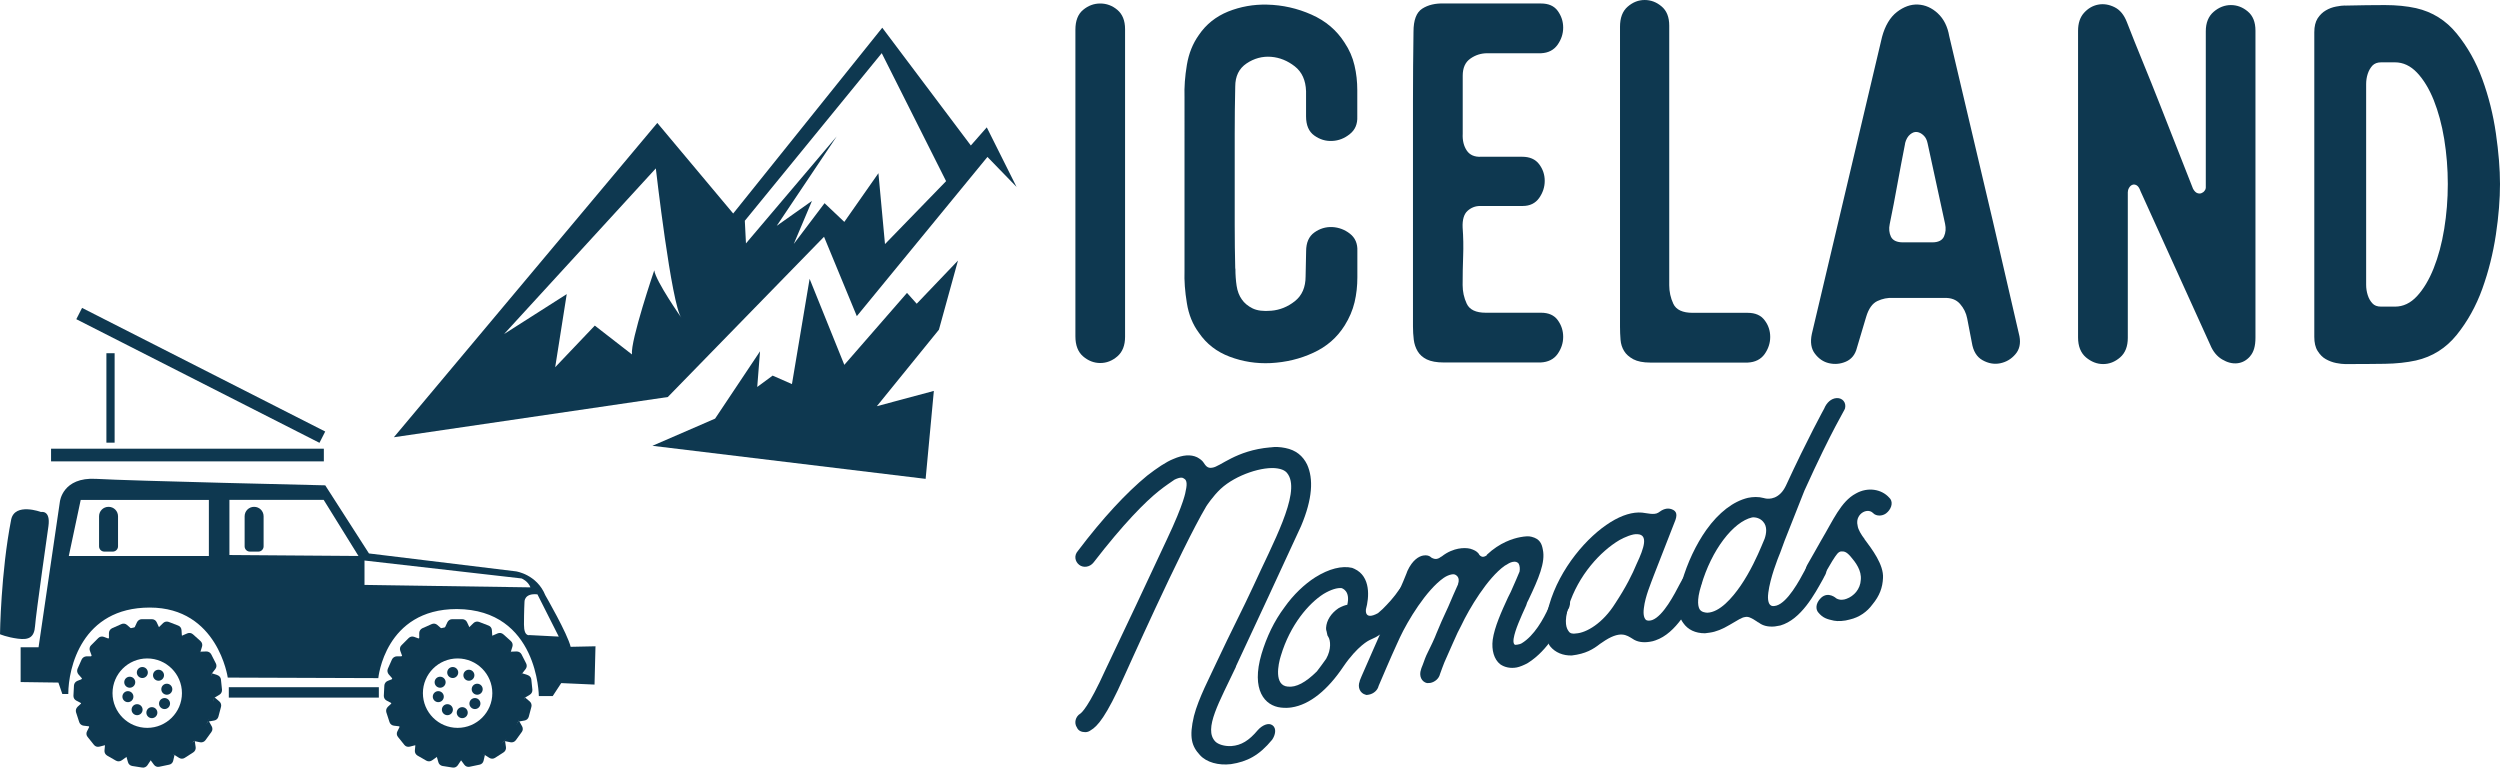
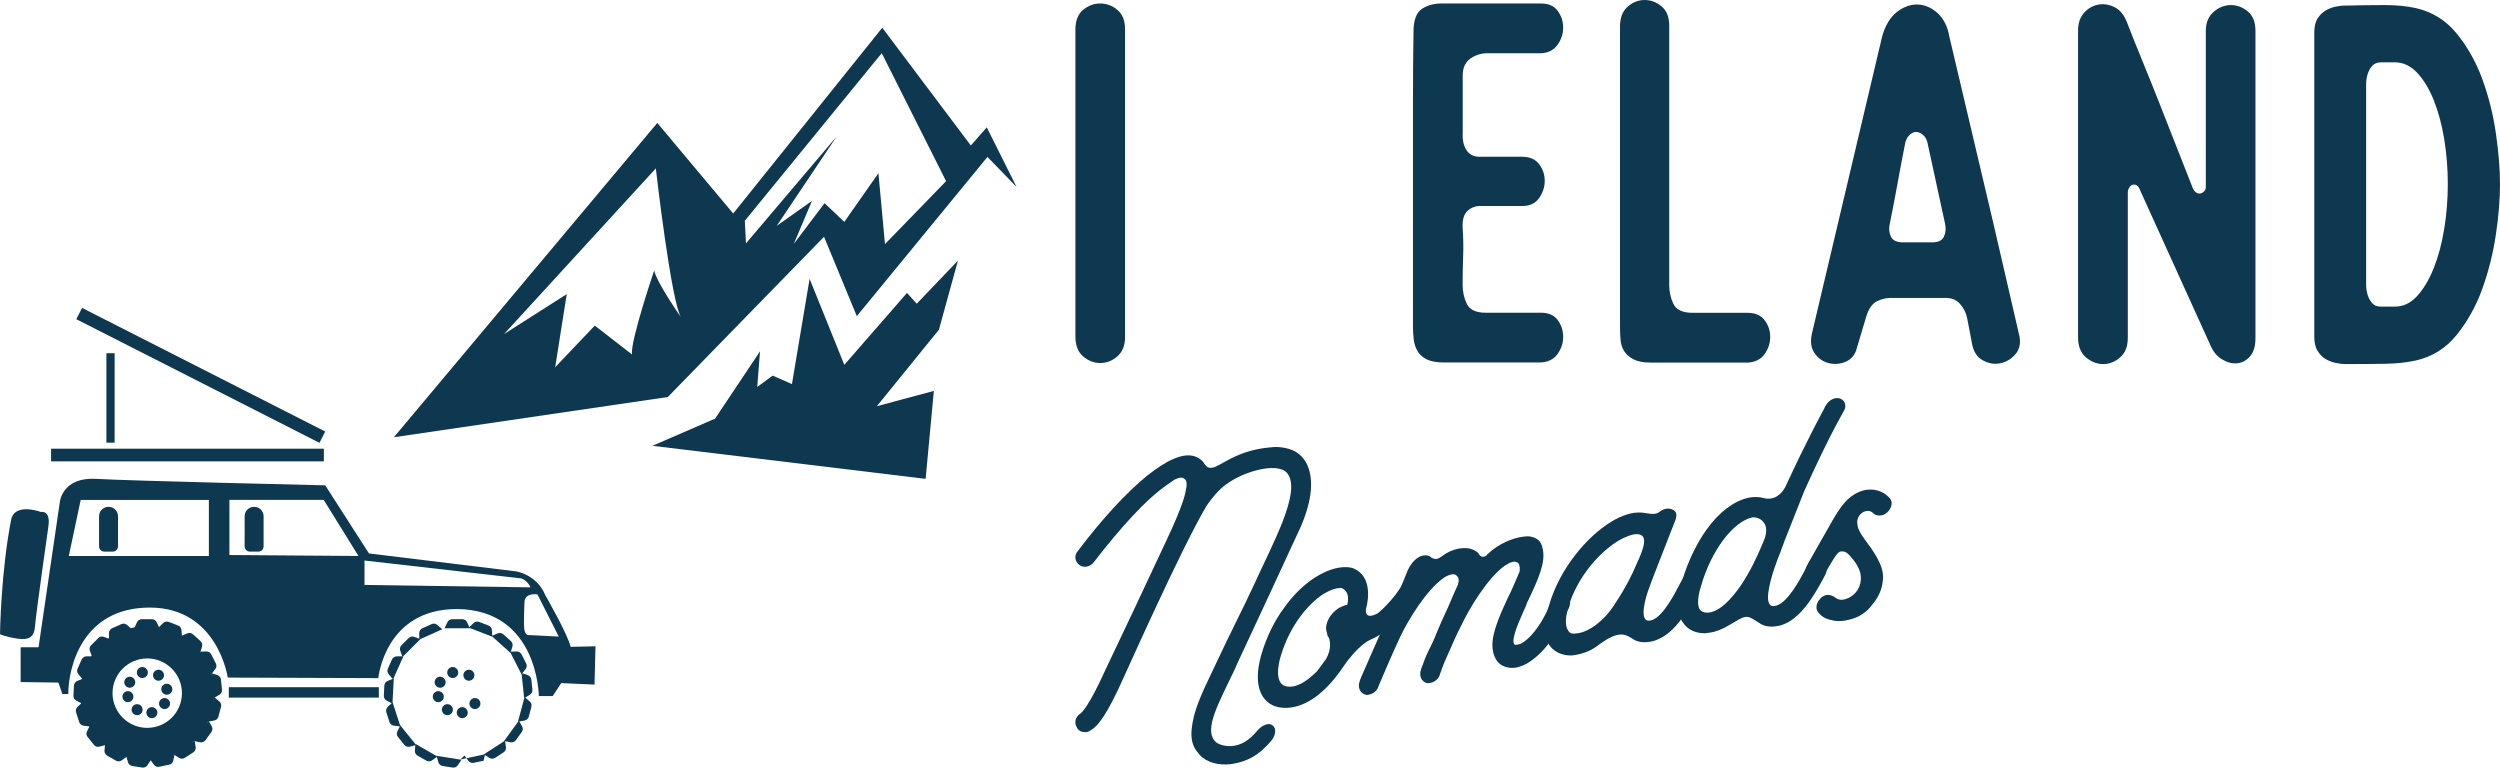
<svg xmlns="http://www.w3.org/2000/svg" id="Layer_1" data-name="Layer 1" viewBox="0 0 285.94 87.8">
  <defs>
    <style>
      .cls-1 {
        fill: #0e3850;
      }
    </style>
  </defs>
  <g>
    <g>
      <path class="cls-1" d="M5.54,60.18s-1.45,10.14-1.53,11.42c-.09,1.28-.68,1.62-1.96,1.45s-2.05-.51-2.05-.51c0,0,.09-7.08,1.28-13.13.43-1.96,3.41-.85,3.41-.85,0,0,1.11-.26.85,1.62Z" />
      <path class="cls-1" d="M29.07,57.97h0c.6,0,1.08.48,1.08,1.08v3.44c0,.33-.27.6-.6.6h-.97c-.33,0-.6-.27-.6-.6v-3.44c0-.6.48-1.08,1.08-1.08Z" />
      <path class="cls-1" d="M12.42,57.97h0c.6,0,1.08.48,1.08,1.08v3.44c0,.33-.27.6-.6.6h-.97c-.33,0-.6-.27-.6-.6v-3.44c0-.6.48-1.08,1.08-1.08Z" />
      <g>
        <path class="cls-1" d="M18.24,71.86h-2.89l.32-.69c.1-.21.31-.35.54-.35h1.17c.23,0,.45.14.54.35l.32.69Z" />
        <path class="cls-1" d="M20.82,72.83l-2.7-1.04.54-.53c.17-.16.41-.21.63-.13l1.09.42c.22.08.37.29.38.52l.05.76Z" />
        <path class="cls-1" d="M22.88,74.67l-2.15-1.93.7-.3c.21-.09.46-.05.64.11l.87.78c.17.16.24.4.17.62l-.22.72Z" />
        <path class="cls-1" d="M24.15,77.11l-1.31-2.57.76-.03c.23,0,.45.12.56.33l.53,1.04c.11.21.08.46-.06.64l-.47.6Z" />
        <path class="cls-1" d="M24.45,79.85l-.3-2.87.72.24c.22.08.38.27.4.5l.12,1.16c.02.23-.09.46-.29.58l-.65.39Z" />
        <path class="cls-1" d="M23.75,82.52l.75-2.79.58.49c.18.15.26.39.2.62l-.3,1.13c-.06.23-.25.4-.48.44l-.75.13Z" />
        <path class="cls-1" d="M22.15,84.76l1.7-2.34.37.66c.11.2.1.46-.04.64l-.68.94c-.14.19-.37.28-.6.24l-.74-.15Z" />
        <path class="cls-1" d="M19.85,86.28l2.42-1.57.11.75c.03.23-.07.46-.27.59l-.98.63c-.2.13-.45.13-.65,0l-.64-.4Z" />
        <path class="cls-1" d="M17.15,86.87l2.83-.6-.17.74c-.05.23-.23.41-.46.45l-1.14.24c-.23.05-.46-.04-.6-.23l-.45-.61Z" />
        <path class="cls-1" d="M14.43,86.45l2.85.45-.42.63c-.13.19-.36.3-.59.26l-1.15-.18c-.23-.04-.42-.2-.48-.43l-.21-.73Z" />
        <path class="cls-1" d="M12.03,85.09l2.5,1.44-.62.44c-.19.13-.44.15-.65.03l-1.01-.58c-.2-.12-.32-.34-.3-.57l.07-.76Z" />
        <path class="cls-1" d="M10.28,82.96l1.82,2.25-.74.19c-.23.06-.47-.02-.61-.2l-.73-.91c-.15-.18-.18-.43-.07-.64l.34-.68Z" />
        <path class="cls-1" d="M9.42,80.34l.89,2.75-.75-.09c-.23-.03-.43-.19-.5-.41l-.36-1.11c-.07-.22,0-.47.16-.63l.56-.52Z" />
        <path class="cls-1" d="M9.54,77.59l-.15,2.89-.67-.35c-.21-.11-.33-.33-.32-.56l.06-1.16c.01-.23.16-.44.38-.53l.7-.28Z" />
        <path class="cls-1" d="M10.65,75.06l-1.18,2.64-.5-.57c-.15-.18-.19-.43-.1-.64l.47-1.06c.1-.21.31-.35.54-.36h.76Z" />
        <path class="cls-1" d="M12.58,73.1l-2.04,2.04-.26-.71c-.08-.22-.03-.47.14-.63l.82-.82c.17-.17.41-.22.63-.14l.71.26Z" />
        <path class="cls-1" d="M15.1,71.97l-2.64,1.18v-.76c.01-.23.15-.44.37-.54l1.06-.47c.21-.1.46-.06.64.1l.57.5Z" />
        <g>
          <circle class="cls-1" cx="16.28" cy="76.92" r=".63" />
          <circle class="cls-1" cx="18.13" cy="77.23" r=".63" />
          <circle class="cls-1" cx="19.08" cy="78.83" r=".63" />
          <circle class="cls-1" cx="18.82" cy="80.47" r=".63" />
          <circle class="cls-1" cx="17.37" cy="81.51" r=".63" />
          <circle class="cls-1" cx="15.68" cy="81.17" r=".63" />
          <circle class="cls-1" cx="14.63" cy="79.68" r=".63" />
          <circle class="cls-1" cx="14.84" cy="78.03" r=".63" />
        </g>
        <path class="cls-1" d="M16.84,71.62c-4.23,0-7.66,3.43-7.66,7.66s3.43,7.66,7.66,7.66,7.66-3.43,7.66-7.66-3.43-7.66-7.66-7.66ZM16.84,83.25c-2.19,0-3.97-1.78-3.97-3.97s1.78-3.97,3.97-3.97,3.97,1.78,3.97,3.97-1.78,3.97-3.97,3.97Z" />
      </g>
      <g>
        <path class="cls-1" d="M53.74,71.86h-2.89l.32-.69c.1-.21.31-.35.54-.35h1.17c.23,0,.45.14.54.35l.32.69Z" />
        <path class="cls-1" d="M56.32,72.83l-2.7-1.04.54-.53c.17-.16.41-.21.63-.13l1.09.42c.22.08.37.29.38.52l.05.76Z" />
        <path class="cls-1" d="M58.38,74.67l-2.15-1.93.7-.3c.21-.09.46-.05.64.11l.87.78c.17.16.24.4.17.62l-.22.72Z" />
        <path class="cls-1" d="M59.64,77.11l-1.31-2.57.76-.03c.23,0,.45.12.56.33l.53,1.04c.11.21.08.46-.06.64l-.47.6Z" />
        <path class="cls-1" d="M59.95,79.85l-.3-2.87.72.24c.22.08.38.27.4.5l.12,1.16c.02.23-.09.46-.29.58l-.65.39Z" />
        <path class="cls-1" d="M59.25,82.52l.75-2.79.58.49c.18.15.26.39.2.62l-.3,1.13c-.06.23-.25.4-.48.44l-.75.13Z" />
        <path class="cls-1" d="M57.65,84.76l1.7-2.34.37.66c.11.2.1.46-.04.64l-.68.94c-.14.19-.37.28-.6.24l-.74-.15Z" />
        <path class="cls-1" d="M55.34,86.28l2.42-1.57.11.75c.03.23-.07.46-.27.59l-.98.63c-.2.13-.45.13-.65,0l-.64-.4Z" />
-         <path class="cls-1" d="M52.65,86.87l2.83-.6-.17.74c-.05.23-.23.41-.46.45l-1.14.24c-.23.05-.46-.04-.6-.23l-.45-.61Z" />
+         <path class="cls-1" d="M52.65,86.87l2.83-.6-.17.74l-1.14.24c-.23.05-.46-.04-.6-.23l-.45-.61Z" />
        <path class="cls-1" d="M49.93,86.45l2.85.45-.42.63c-.13.19-.36.3-.59.26l-1.15-.18c-.23-.04-.42-.2-.48-.43l-.21-.73Z" />
        <path class="cls-1" d="M47.53,85.09l2.5,1.44-.62.44c-.19.13-.44.15-.65.03l-1.01-.58c-.2-.12-.32-.34-.3-.57l.07-.76Z" />
        <path class="cls-1" d="M45.78,82.96l1.82,2.25-.74.19c-.23.06-.47-.02-.61-.2l-.73-.91c-.15-.18-.18-.43-.07-.64l.34-.68Z" />
        <path class="cls-1" d="M44.91,80.34l.89,2.75-.75-.09c-.23-.03-.43-.19-.5-.41l-.36-1.11c-.07-.22,0-.47.16-.63l.56-.52Z" />
        <path class="cls-1" d="M45.04,77.59l-.15,2.89-.67-.35c-.21-.11-.33-.33-.32-.56l.06-1.16c.01-.23.16-.44.38-.53l.7-.28Z" />
        <path class="cls-1" d="M46.14,75.06l-1.18,2.64-.5-.57c-.15-.18-.19-.43-.1-.64l.47-1.06c.1-.21.31-.35.54-.36h.76Z" />
        <path class="cls-1" d="M48.08,73.1l-2.04,2.04-.26-.71c-.08-.22-.03-.47.14-.63l.82-.82c.17-.17.41-.22.63-.14l.71.26Z" />
        <path class="cls-1" d="M50.59,71.97l-2.64,1.18v-.76c.01-.23.15-.44.37-.54l1.06-.47c.21-.1.46-.06.64.1l.57.5Z" />
        <g>
          <circle class="cls-1" cx="51.78" cy="76.92" r=".63" />
          <circle class="cls-1" cx="53.63" cy="77.23" r=".63" />
-           <circle class="cls-1" cx="54.58" cy="78.83" r=".63" />
          <circle class="cls-1" cx="54.32" cy="80.47" r=".63" />
          <circle class="cls-1" cx="52.87" cy="81.51" r=".63" />
          <circle class="cls-1" cx="51.17" cy="81.17" r=".63" />
          <circle class="cls-1" cx="50.13" cy="79.68" r=".63" />
          <circle class="cls-1" cx="50.34" cy="78.03" r=".63" />
        </g>
-         <path class="cls-1" d="M52.34,71.62c-4.23,0-7.66,3.43-7.66,7.66s3.43,7.66,7.66,7.66,7.66-3.43,7.66-7.66-3.43-7.66-7.66-7.66ZM52.34,83.25c-2.19,0-3.97-1.78-3.97-3.97s1.78-3.97,3.97-3.97,3.97,1.78,3.97,3.97-1.78,3.97-3.97,3.97Z" />
      </g>
      <rect class="cls-1" x="26.17" y="78.6" width="17.16" height="1.19" />
      <path class="cls-1" d="M65.27,73.99c-.34-1.48-2.9-5.91-2.9-5.91-.97-2.39-3.35-2.73-3.35-2.73l-16.82-2.05-5-7.79s-22.34-.51-26.2-.74c-3.86-.23-4.15,2.61-4.15,2.61l-2.44,16.65h-2.05v3.98l4.32.06.45,1.31h.68c0-2.96,1.53-9.89,9.32-9.89s8.92,8.01,8.92,8.01l17.22.06s.74-7.9,8.98-7.9c9.32.06,9.38,9.95,9.38,9.95h1.59l.97-1.48,3.81.17.11-4.38-2.84.06ZM23.9,63.59H7.87l1.36-6.41h14.66s0,6.41,0,6.41ZM26.24,63.48v-6.31s10.78,0,10.78,0l3.98,6.42-14.76-.11ZM41.69,66.89v-2.78l17.96,2.05s.74.28,1.02,1.02l-18.98-.28ZM60.61,72.63s-.68.28-.68-1.19.06-2.61.06-2.61c0,0-.04-1.01,1.48-.85l2.44,4.83-3.3-.17Z" />
      <g>
        <rect class="cls-1" x="5.84" y="51.32" width="31.2" height="1.45" transform="translate(42.88 104.09) rotate(-180)" />
        <rect class="cls-1" x="7.36" y="42.21" width="31.2" height="1.45" transform="translate(23.97 91.61) rotate(-153.05)" />
        <rect class="cls-1" x="12.18" y="40.41" width=".94" height="10.23" transform="translate(25.29 91.04) rotate(-180)" />
      </g>
    </g>
    <polygon class="cls-1" points="74.62 50.99 81.79 47.88 86.93 40.18 86.61 44.26 88.37 42.96 90.58 43.93 92.6 31.89 96.57 41.73 103.74 33.5 104.85 34.74 109.57 29.8 107.39 37.71 100.29 46.46 106.81 44.71 105.87 54.77 74.62 50.99" />
    <path class="cls-1" d="M112.86,14.57l-1.82,2.07-10.13-13.47-17.05,21.25-8.68-10.36-30.13,35.95,31.33-4.6,17.87-18.33,3.75,9.08,14.94-18.21,3.33,3.43-3.4-6.8ZM74.83,30.92s-2.74,8.06-2.55,9.62l-4.25-3.3-4.53,4.76,1.32-8.36-7.17,4.57,17.36-18.95s1.79,15.64,2.93,17.1c0,0-2.93-4.18-3.11-5.44ZM101.22,27.91l-.75-8.1-3.9,5.57-2.26-2.14-3.52,4.66,2.08-4.92-4.03,2.85,6.86-10.23-10.38,12.24-.13-2.59,15.66-19.17,7.36,14.64-6.98,7.19Z" />
    <g>
      <path class="cls-1" d="M141.38,76.23c-1.9,4.04-3.76,7.15-2.38,8.58.32.33,1.06.57,1.85.52,1.11-.08,2.01-.62,3.01-1.82.48-.54,1.22-.91,1.69-.55.48.35.32,1.12-.05,1.65-1.48,1.8-2.86,2.51-4.71,2.79-1.43.17-2.8-.21-3.54-1.03-.95-1.02-1.27-2.04-.69-4.48.53-2.06,1.85-4.52,2.64-6.25,1.59-3.4,2.96-6.01,4.18-8.66,2.17-4.78,5.34-10.46,3.97-12.68-.16-.24-.37-.58-1.22-.72-1.64-.28-4.76.71-6.51,2.33-.9.84-1.64,1.98-1.64,1.98-2.91,4.91-9.41,19.53-9.41,19.49-2.06,4.64-3.07,5.71-3.81,6.14-.21.16-.42.22-.63.22-.42,0-.79-.15-.95-.52-.37-.53-.16-1.27.37-1.59.16-.11.95-.74,2.91-5.07,2.33-4.88,4.65-9.82,6.98-14.81,2.06-4.34,2.17-5.58,2.17-5.58.26-1.08,0-1.32-.16-1.41-.16-.14-.42-.23-1.11.1-.42.3-1,.66-1.8,1.3-1.53,1.22-4.02,3.71-7.46,8.17-.42.54-1.16.65-1.64.28-.48-.37-.63-1.06-.16-1.59,2.8-3.71,5.55-6.67,7.93-8.62,1.11-.86,2.17-1.58,3.01-1.91,1.06-.46,1.96-.54,2.7-.19.32.18.58.36.74.61.21.3.42.7,1,.58.9-.1,2.7-1.98,6.61-2.32.02,0,.04,0,.05,0,.53-.08,1.11-.05,1.69.07,1.22.24,2.01.91,2.49,1.89.74,1.63.63,3.92-.69,7.04-2.49,5.4-4.97,10.76-7.46,16.07Z" />
      <path class="cls-1" d="M160.63,70.05c-1.06,1.26-2.17,2.2-3.28,2.83-.25.12-.49.23-.74.35,0,0-1.32.61-2.96,3.01-1.8,2.69-3.86,4.36-5.92,4.67-.37.06-.79.07-1.22.02-1.85-.2-3.44-2-2.22-6.14.58-1.93,1.43-3.74,2.64-5.35,1-1.42,2.27-2.62,3.49-3.4,1.59-1,3.07-1.36,4.23-1.09.09.04.18.07.26.11,1.9.88,1.69,3.29,1.32,4.63,0,.05-.21,1.31,1.38.44.18-.16.35-.31.53-.47.58-.58,1.27-1.29,1.96-2.32.42-.61,1.16-.8,1.69-.53.42.29.53,1.01.05,1.63-.37.55-.79,1.16-1.22,1.61ZM153.49,67.27c-.53-.07-1.27.16-2.12.67-1.69,1.08-3.81,3.52-4.87,7.06-.32,1-.79,3.4.79,3.53.95.12,2.06-.48,3.33-1.74.32-.42.69-.91,1.06-1.44.63-1.11.48-2.14.26-2.48-.04-.06-.07-.13-.11-.19-.04-.17-.07-.34-.11-.51-.05-.1-.05-.26-.05-.36.05-.86.58-1.68,1.43-2.25.42-.23.74-.34,1-.39.37-1.6-.58-1.86-.63-1.9Z" />
      <path class="cls-1" d="M179.35,69.66c-.07.19-.14.38-.21.57-.69,1.45-2.06,4.14-4.39,5.6-.42.24-.95.45-1.27.51-.69.13-1.38,0-1.9-.37-.69-.55-1-1.6-.85-2.8.21-1.47,1-3.21,1.75-4.84.11-.23.21-.41.32-.64.48-1.1.85-1.91,1-2.31.05-.27.05-.65-.11-.93-.16-.18-.37-.25-.69-.18-.26.05-.53.21-.9.44-1.96,1.39-4.07,4.92-4.97,6.84-.14.27-.28.55-.42.82,0,0-1,2.21-1.32,2.96-.21.41-.69,1.77-.69,1.77-.11.5-.58.91-1.11,1.01-.16.03-.32,0-.37.02-.63-.14-.95-.82-.69-1.56,0-.05.05-.17.21-.57.16-.45.32-.91.53-1.32.16-.35.48-.94.85-1.8.05-.13.11-.27.16-.4.37-.92.79-1.85,1.22-2.77.05-.12.11-.23.16-.35.37-.87.74-1.73,1.11-2.54,0-.02,0-.04,0-.05.11-.28.11-.66-.11-.88-.16-.18-.37-.25-.63-.19-.26.05-.58.17-.9.39-2.01,1.4-4.13,4.92-5.02,6.83-.12.27-.25.54-.37.81-.69,1.5-1.64,3.74-2.06,4.72-.11.5-.58.9-1.11,1-.16.03-.32.06-.37.01-.63-.15-.95-.84-.69-1.52,0-.11.05-.22,1.59-3.72,1.11-2.48,2.59-5.87,3.39-7.71.37-.92.48-1.15.48-1.2.58-1.27,1.32-1.68,1.8-1.77.42-.08.74.02.95.24.21.12.42.18.63.14.26-.05.48-.25.48-.25.02,0,.04,0,.05-.01.69-.56,1.43-.81,1.9-.9.53-.1,1-.09,1.38,0,.42.13.74.28.95.55.05.04.05.1.05.1.16.23.37.3.53.27.21-.04.37-.18.37-.18,0-.02,0-.04,0-.05,1.48-1.4,3.01-1.86,3.81-2.01.53-.1,1.01-.14,1.32-.04.95.24,1.16.83,1.27,1.45.32,1.47-.48,3.32-1.64,5.76-.11.18-.21.41-.26.63-.63,1.39-1.27,2.79-1.43,3.77,0,0-.11.55.11.72.05.04.16.02.32,0,.16-.03.32-.06.48-.15,1.43-.86,2.49-2.75,3.12-4.15.12-.24.25-.47.37-.71.21-.41.48-.73.9-.81.21-.04.42-.03.58.05.58.26.74,1.02.37,1.73Z" />
      <path class="cls-1" d="M194.22,67.58c-.95,1.83-2.49,4.85-4.87,5.66-.21.09-.42.12-.63.16-.79.13-1.48.03-2.01-.35-.63-.37-1.38-1.04-3.49.45-.07.05-.14.1-.21.14-.79.62-1.64,1.14-3.23,1.33-1,.03-1.9-.33-2.49-1.06-.69-.98-.74-2.56-.11-4.69,1.22-4.25,4.39-7.87,7.03-9.5,1.32-.82,2.54-1.18,3.6-1.09.58.06,1.38.3,1.85.01.53-.4,1-.58,1.53-.4.63.22.69.69.32,1.54-.78,1.99-1.55,3.98-2.33,5.97-.37,1.01-1,2.44-1.16,3.79-.11.81.05,1.21.26,1.38.16.08.37.1.69,0,1.27-.47,2.54-2.94,3.17-4.15.11-.19.21-.38.32-.58.32-.58,1-.89,1.59-.65.53.24.74.95.42,1.53-.09.17-.18.34-.26.51ZM187.29,61.1c-.53-.07-1.53.37-2.06.67-2.17,1.28-4.71,4.02-5.82,7.56-.58,1.91-.21,2.58,0,2.86.16.29.53.32.85.26,1.16-.06,3.07-1.15,4.5-3.46,1.22-1.85,1.96-3.35,2.43-4.49.9-1.9,1.32-3.34.11-3.4Z" />
      <path class="cls-1" d="M202.25,67.82c-.11.8.05,1.26.26,1.4.16.14.37.12.69.04,1.27-.39,2.59-2.82,3.23-4.03.11-.18.21-.37.32-.55.32-.55,1.01-.81,1.59-.53.53.34.74,1.01.42,1.61,0,0-.16.27-.26.49-.95,1.7-2.49,4.6-4.87,5.29-.21.02-.42.09-.63.11-.74.07-1.38-.07-1.85-.45-.05,0-.11-.04-.16-.09-.74-.5-1.06-.62-1.43-.53-.32.04-.74.3-1.75.9-.79.47-1.53.78-2.27.88-.18.02-.35.05-.53.07-1.11,0-1.96-.41-2.49-1.18-.74-1-.79-2.58-.16-4.68.63-2.21,1.64-4.32,2.8-5.96,1.43-2,3.07-3.26,4.76-3.67.58-.12,1.22-.14,1.8.02.05.01.11.02.16.04.48.11,1.64.1,2.38-1.44,2.49-5.4,4.39-8.84,4.39-8.84.26-.65.79-1.16,1.43-1.19.63-.03,1.11.48.95,1.17,0,.17-1.38,2.2-4.65,9.42-.76,1.91-1.52,3.82-2.27,5.74-.16.44-.32.88-.48,1.31-.32.77-1.16,2.91-1.38,4.63ZM201.67,59.68c-.32-.39-.85-.55-1.27-.5-2.17.5-4.65,3.74-5.82,7.77-.58,1.83-.32,2.53-.16,2.77.21.29.58.34.85.36,1.43-.04,2.86-1.7,3.81-3.08,1.11-1.61,1.96-3.5,2.38-4.5.12-.3.25-.59.37-.88.21-.6.32-1.41-.16-1.94Z" />
      <path class="cls-1" d="M213.25,61.66c.85,1.14,2.22,2.92,2.12,4.46-.05,1.06-.37,2.01-1.22,3.03-.58.8-1.48,1.46-2.59,1.71-.58.18-1.38.22-1.8.13-.79-.17-1.27-.3-1.8-.95-.26-.3-.37-.98.32-1.66.85-.79,1.75.06,1.75.06.42.24.85.17,1.16.05.85-.3,1.59-1.11,1.64-2.17.11-1.06-.58-1.99-1.16-2.66-.48-.56-.74-.61-1.11-.59-.32.07-.48.29-1,1.11-.3.51-.6,1.02-.9,1.53-.21.44-.74.73-1.22.71-.53.04-.9-.36-.95-.83-.05-.26.05-.69.21-.97.05-.06,1.59-2.81,1.59-2.8,1.37-2.3,2.27-4.47,3.97-5.37,1.38-.79,2.96-.49,3.81.46.48.42.32,1.16-.16,1.64-.48.53-1.32.54-1.69.12-.37-.36-.9-.25-1.22-.03-.26.17-.74.66-.53,1.5.05.42.42,1.04.79,1.51Z" />
    </g>
  </g>
  <g>
    <path class="cls-1" d="M123,19.23V3.39c0-1.01.29-1.77.88-2.26s1.24-.73,1.96-.73,1.38.24,1.96.73.88,1.22.88,2.2v35.2c0,.97-.29,1.72-.88,2.23s-1.24.76-1.96.76-1.38-.26-1.96-.76c-.59-.51-.88-1.27-.88-2.29v-19.24Z" />
-     <path class="cls-1" d="M141.3,30.73c0,.7.05,1.36.14,1.96s.29,1.13.59,1.55c.29.43.71.77,1.23,1.03.53.26,1.24.35,2.14.27.97-.08,1.88-.44,2.7-1.09s1.23-1.59,1.23-2.85l.06-2.87c0-.97.31-1.69.94-2.14s1.31-.65,2.05-.62c.74.04,1.42.29,2.02.76s.89,1.13.85,2v2.99c0,.98-.1,1.92-.32,2.85-.22.92-.6,1.81-1.14,2.67-.86,1.37-2.05,2.41-3.58,3.11-1.53.71-3.15,1.09-4.87,1.18-1.64.08-3.2-.17-4.69-.73-1.49-.56-2.66-1.47-3.52-2.73-.7-.94-1.17-2.07-1.38-3.4-.22-1.33-.31-2.56-.27-3.69V11.15c-.04-1.18.05-2.41.27-3.73s.68-2.45,1.38-3.43c.82-1.21,1.94-2.1,3.34-2.67,1.41-.56,2.89-.83,4.46-.79,1.76.04,3.45.42,5.07,1.14,1.63.72,2.88,1.79,3.78,3.2.55.82.93,1.69,1.14,2.61.22.92.32,1.87.32,2.84v2.99c.04.86-.24,1.54-.85,2.02-.6.49-1.28.76-2.02.79-.74.04-1.42-.17-2.05-.62s-.94-1.18-.94-2.2v-2.87c-.04-1.25-.47-2.2-1.29-2.84s-1.72-1.01-2.7-1.09c-1.01-.08-1.96.18-2.82.76s-1.29,1.46-1.29,2.64c-.04,1.79-.06,3.59-.06,5.37v10.47c0,1.68.02,3.34.06,4.98h0Z" />
    <path class="cls-1" d="M165.18.4h11.08c.86,0,1.5.28,1.91.85.41.57.62,1.2.62,1.91s-.22,1.36-.64,1.96c-.43.6-1.05.93-1.88.97h-6.16c-.7,0-1.35.2-1.93.61-.59.41-.88,1.06-.88,1.96v6.63c-.04.78.12,1.42.47,1.94.35.51.9.74,1.64.7h4.69c.86,0,1.51.28,1.94.85.43.57.64,1.2.64,1.91s-.22,1.36-.64,1.96c-.43.6-1.05.91-1.88.91h-4.87c-.55,0-1.03.19-1.44.56s-.6,1.01-.56,1.91c.08,1.09.1,2.18.06,3.25-.04,1.08-.06,2.18-.06,3.32,0,.74.15,1.46.47,2.14s1.04,1.03,2.17,1.03h6.33c.86,0,1.5.28,1.91.85.41.56.62,1.2.62,1.91s-.22,1.36-.64,1.96c-.43.6-1.08.93-1.94.97h-11.08c-.82,0-1.46-.12-1.94-.35-.47-.23-.82-.55-1.05-.94s-.38-.83-.44-1.32c-.06-.49-.09-.99-.09-1.5V11.61c0-2.66.02-5.32.06-7.98,0-1.33.33-2.21,1-2.64.67-.43,1.51-.63,2.52-.59h0Z" />
    <path class="cls-1" d="M190.92,32.61c0,.74.15,1.46.47,2.14s1.05,1.03,2.23,1.03h6.28c.86,0,1.51.28,1.93.85.43.56.64,1.2.64,1.91s-.22,1.36-.64,1.96c-.43.6-1.08.93-1.93.97h-11.15c-.82,0-1.46-.13-1.94-.38-.47-.26-.82-.56-1.05-.94-.23-.37-.37-.8-.41-1.29-.04-.49-.06-.99-.06-1.5V3.05c0-1.01.29-1.78.88-2.29.59-.51,1.23-.76,1.94-.76s1.35.24,1.93.73c.59.49.88,1.22.88,2.2v29.68h0Z" />
    <path class="cls-1" d="M222.95,4.15l4.98,21.12,3.05,13.2c.15.82,0,1.51-.47,2.05-.47.55-1.05.89-1.73,1.03-.68.14-1.36.02-2.02-.35-.67-.37-1.08-1.05-1.23-2.02l-.53-2.75c-.12-.63-.39-1.18-.82-1.67-.43-.49-1.04-.72-1.82-.68h-5.87c-.59-.04-1.18.08-1.76.35s-1.01.88-1.29,1.82l-1.05,3.52c-.19.78-.62,1.31-1.26,1.59s-1.29.33-1.94.18-1.18-.52-1.61-1.09c-.43-.56-.55-1.32-.35-2.26l8.03-33.97c.35-1.29.92-2.24,1.7-2.85.78-.6,1.59-.89,2.41-.85.82.04,1.58.37,2.26,1,.68.63,1.13,1.51,1.32,2.64h0ZM217.9,16.41c-.31,1.56-.6,3.11-.88,4.64s-.56,3.05-.88,4.57c-.12.55-.06,1.04.14,1.46.22.43.68.64,1.38.64h3.34c.71,0,1.15-.23,1.35-.68s.23-.93.12-1.44l-2-9.21c-.08-.39-.23-.69-.47-.91-.23-.22-.47-.34-.73-.38s-.52.05-.79.27-.47.56-.59,1.03h0Z" />
    <path class="cls-1" d="M257.35,40.76c-.41.47-.9.73-1.46.79-.57.06-1.14-.09-1.73-.44s-1.04-.9-1.35-1.64l-7.98-17.59c-.12-.35-.27-.58-.44-.68s-.35-.12-.5-.06c-.16.06-.28.18-.38.35s-.14.35-.14.5v16.66c0,.97-.29,1.72-.88,2.23s-1.23.76-1.94.76-1.36-.26-1.96-.76c-.6-.51-.91-1.27-.91-2.29V3.52c0-.86.23-1.55.68-2.05s.99-.82,1.61-.94c.63-.12,1.25-.02,1.88.29.63.31,1.09.88,1.41,1.7.55,1.41,1.15,2.92,1.82,4.55.67,1.63,1.33,3.28,2,4.98s1.32,3.36,1.96,4.99,1.24,3.14,1.79,4.55c.15.27.32.44.5.5.18.06.33.06.47,0s.26-.14.35-.27c.1-.12.14-.23.14-.35V3.57c0-.97.31-1.72.91-2.23s1.26-.76,1.96-.76,1.35.24,1.93.73c.59.49.88,1.22.88,2.2v35.13c0,.94-.2,1.64-.62,2.11l.02.02Z" />
    <path class="cls-1" d="M268.23.64c1.72-.04,3.24-.06,4.55-.06s2.5.12,3.55.35c1.88.43,3.43,1.4,4.66,2.91s2.21,3.24,2.93,5.22c.72,1.97,1.24,4.04,1.55,6.19s.47,4.09.47,5.8-.15,3.65-.47,5.78-.83,4.19-1.55,6.19-1.7,3.75-2.93,5.28c-1.23,1.52-2.78,2.5-4.66,2.93-1.05.23-2.24.36-3.55.38s-2.83.03-4.55.03c-.27,0-.61-.04-1.03-.12-.41-.08-.8-.23-1.18-.44s-.68-.53-.94-.94c-.26-.41-.38-.95-.38-1.61V3.69c0-.67.13-1.19.38-1.59.26-.39.56-.69.94-.91.37-.22.76-.36,1.18-.44.41-.08.76-.12,1.03-.12h0ZM279.97,21.05c0-1.76-.14-3.47-.41-5.14-.27-1.66-.68-3.15-1.2-4.46-.53-1.31-1.17-2.36-1.91-3.14s-1.59-1.18-2.52-1.18h-1.59c-.43,0-.76.13-1,.38-.23.26-.41.57-.53.94-.12.37-.18.76-.18,1.18v22.94c0,.41.06.8.18,1.18s.29.68.53.94c.23.26.56.38,1,.38h1.59c.94,0,1.78-.4,2.52-1.2.74-.8,1.38-1.87,1.91-3.2.53-1.33.93-2.83,1.2-4.49.27-1.66.41-3.37.41-5.14Z" />
  </g>
</svg>